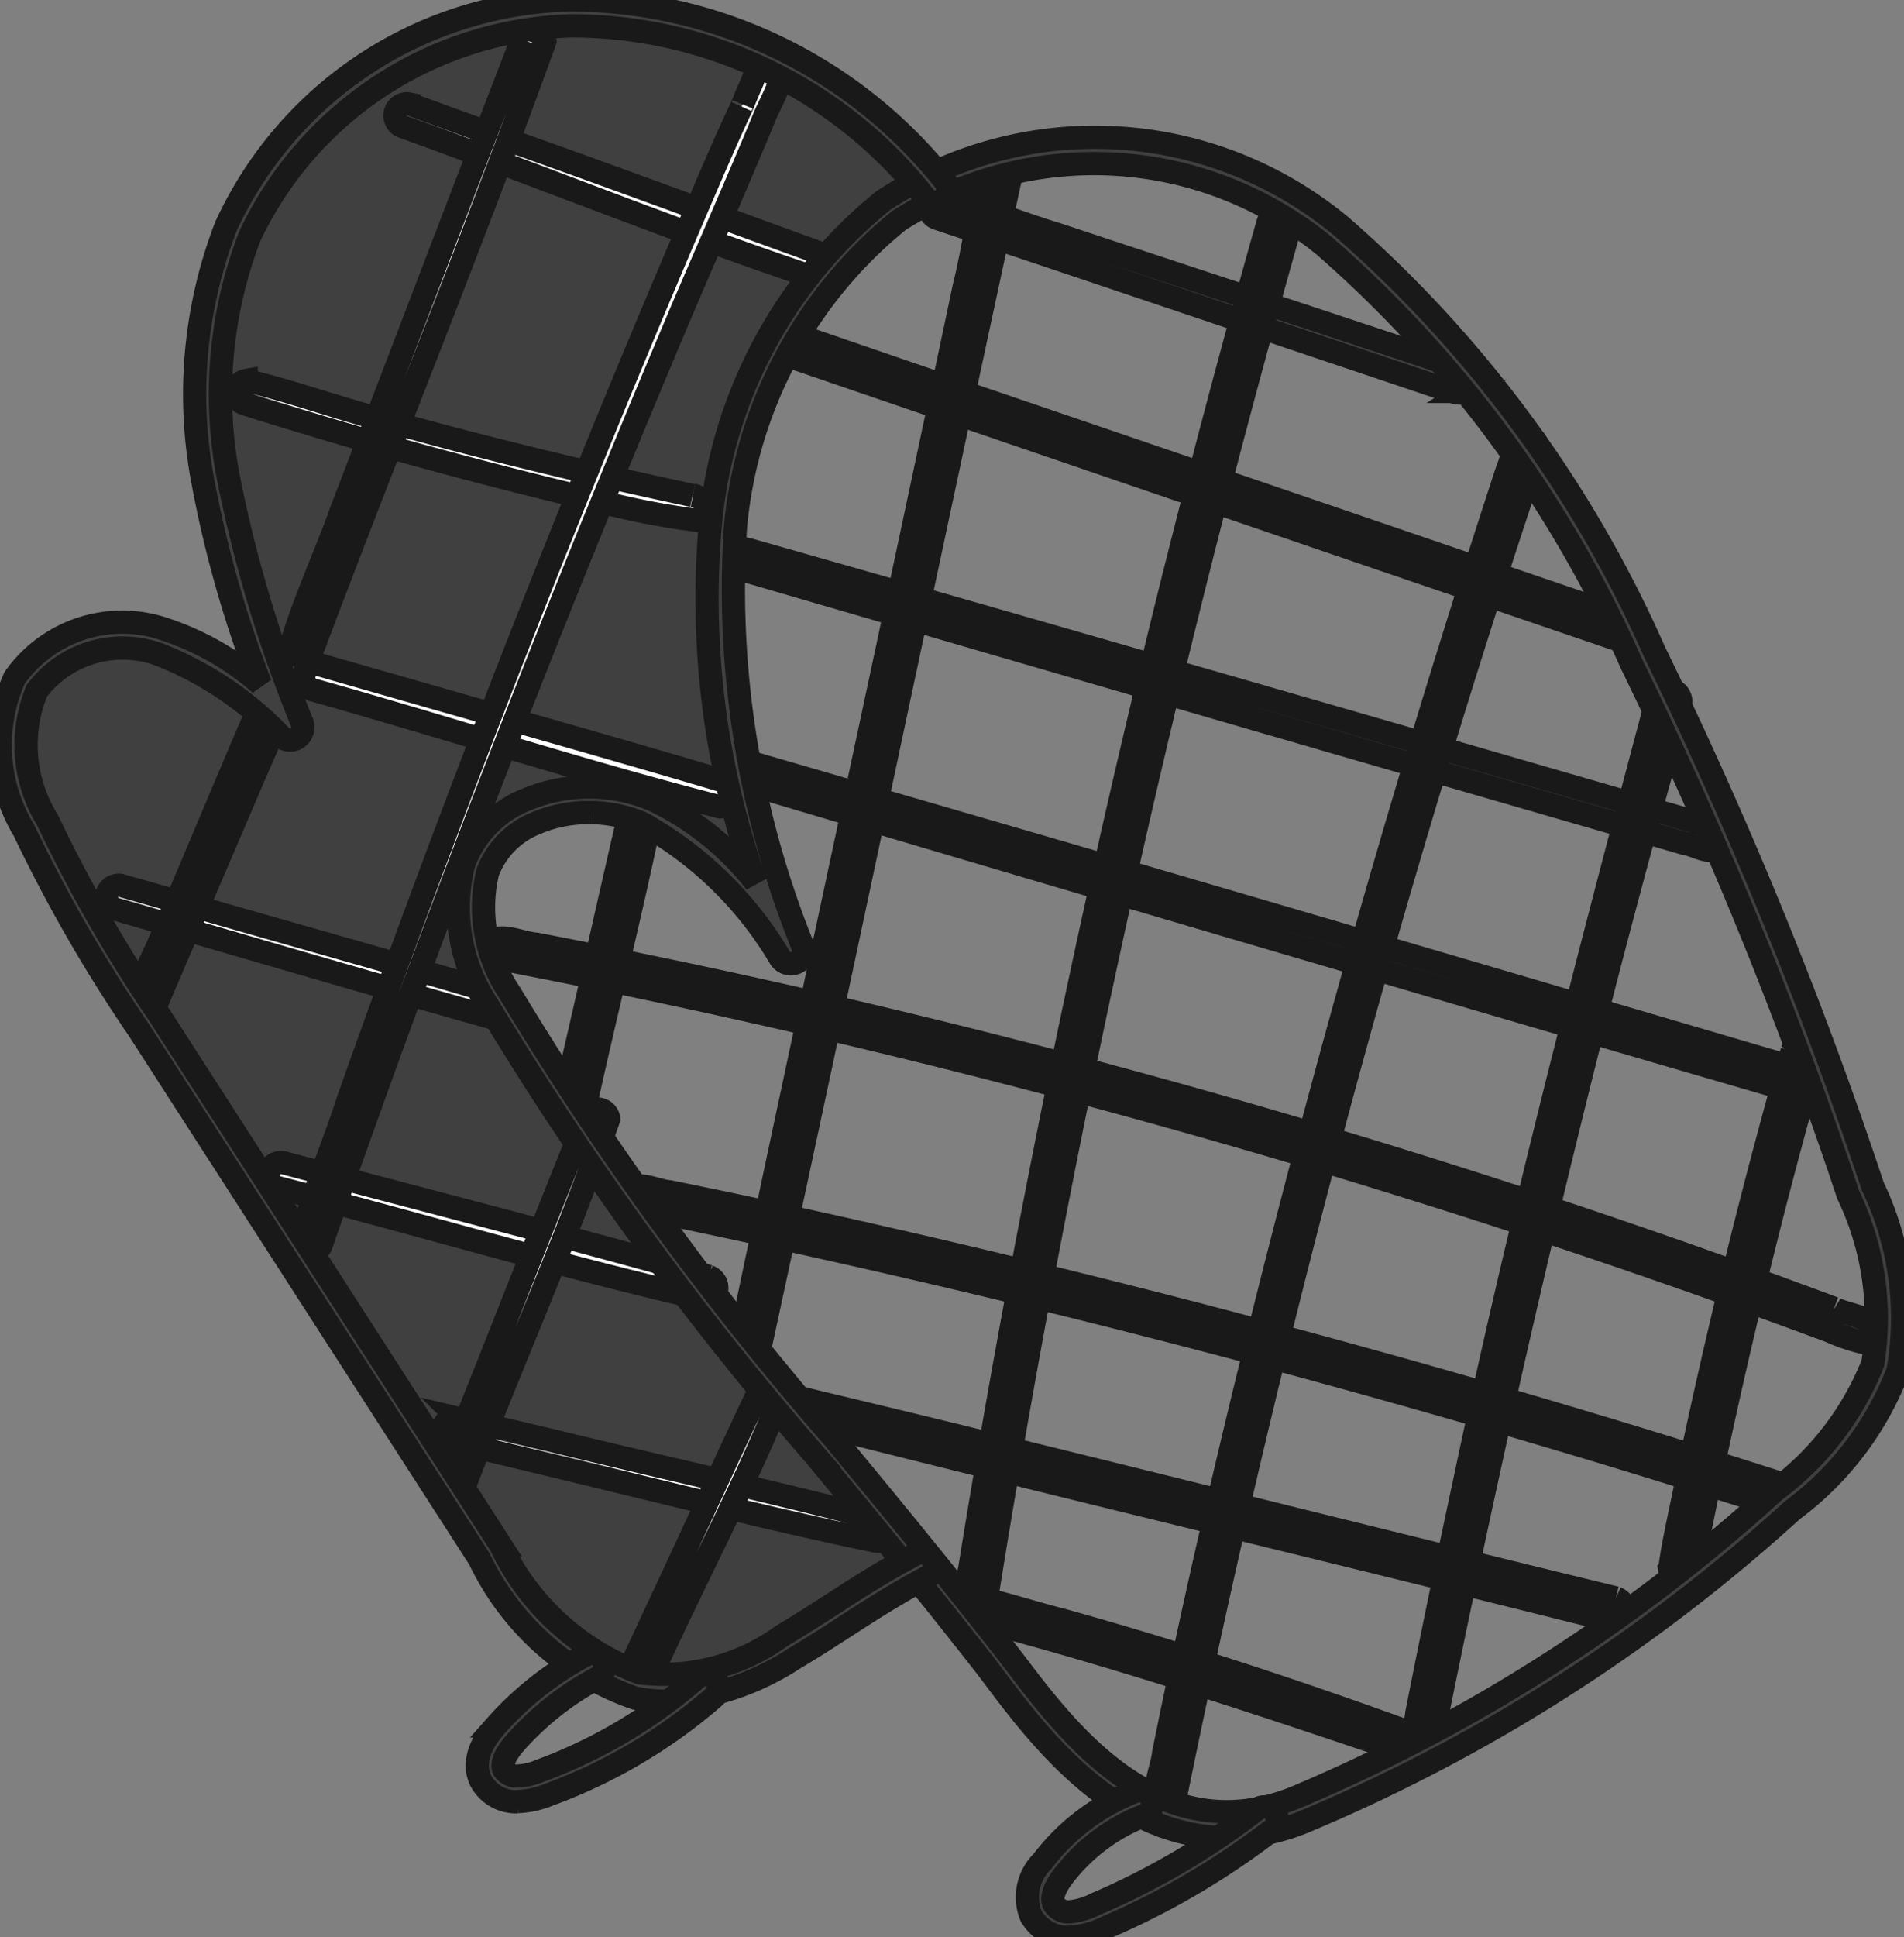
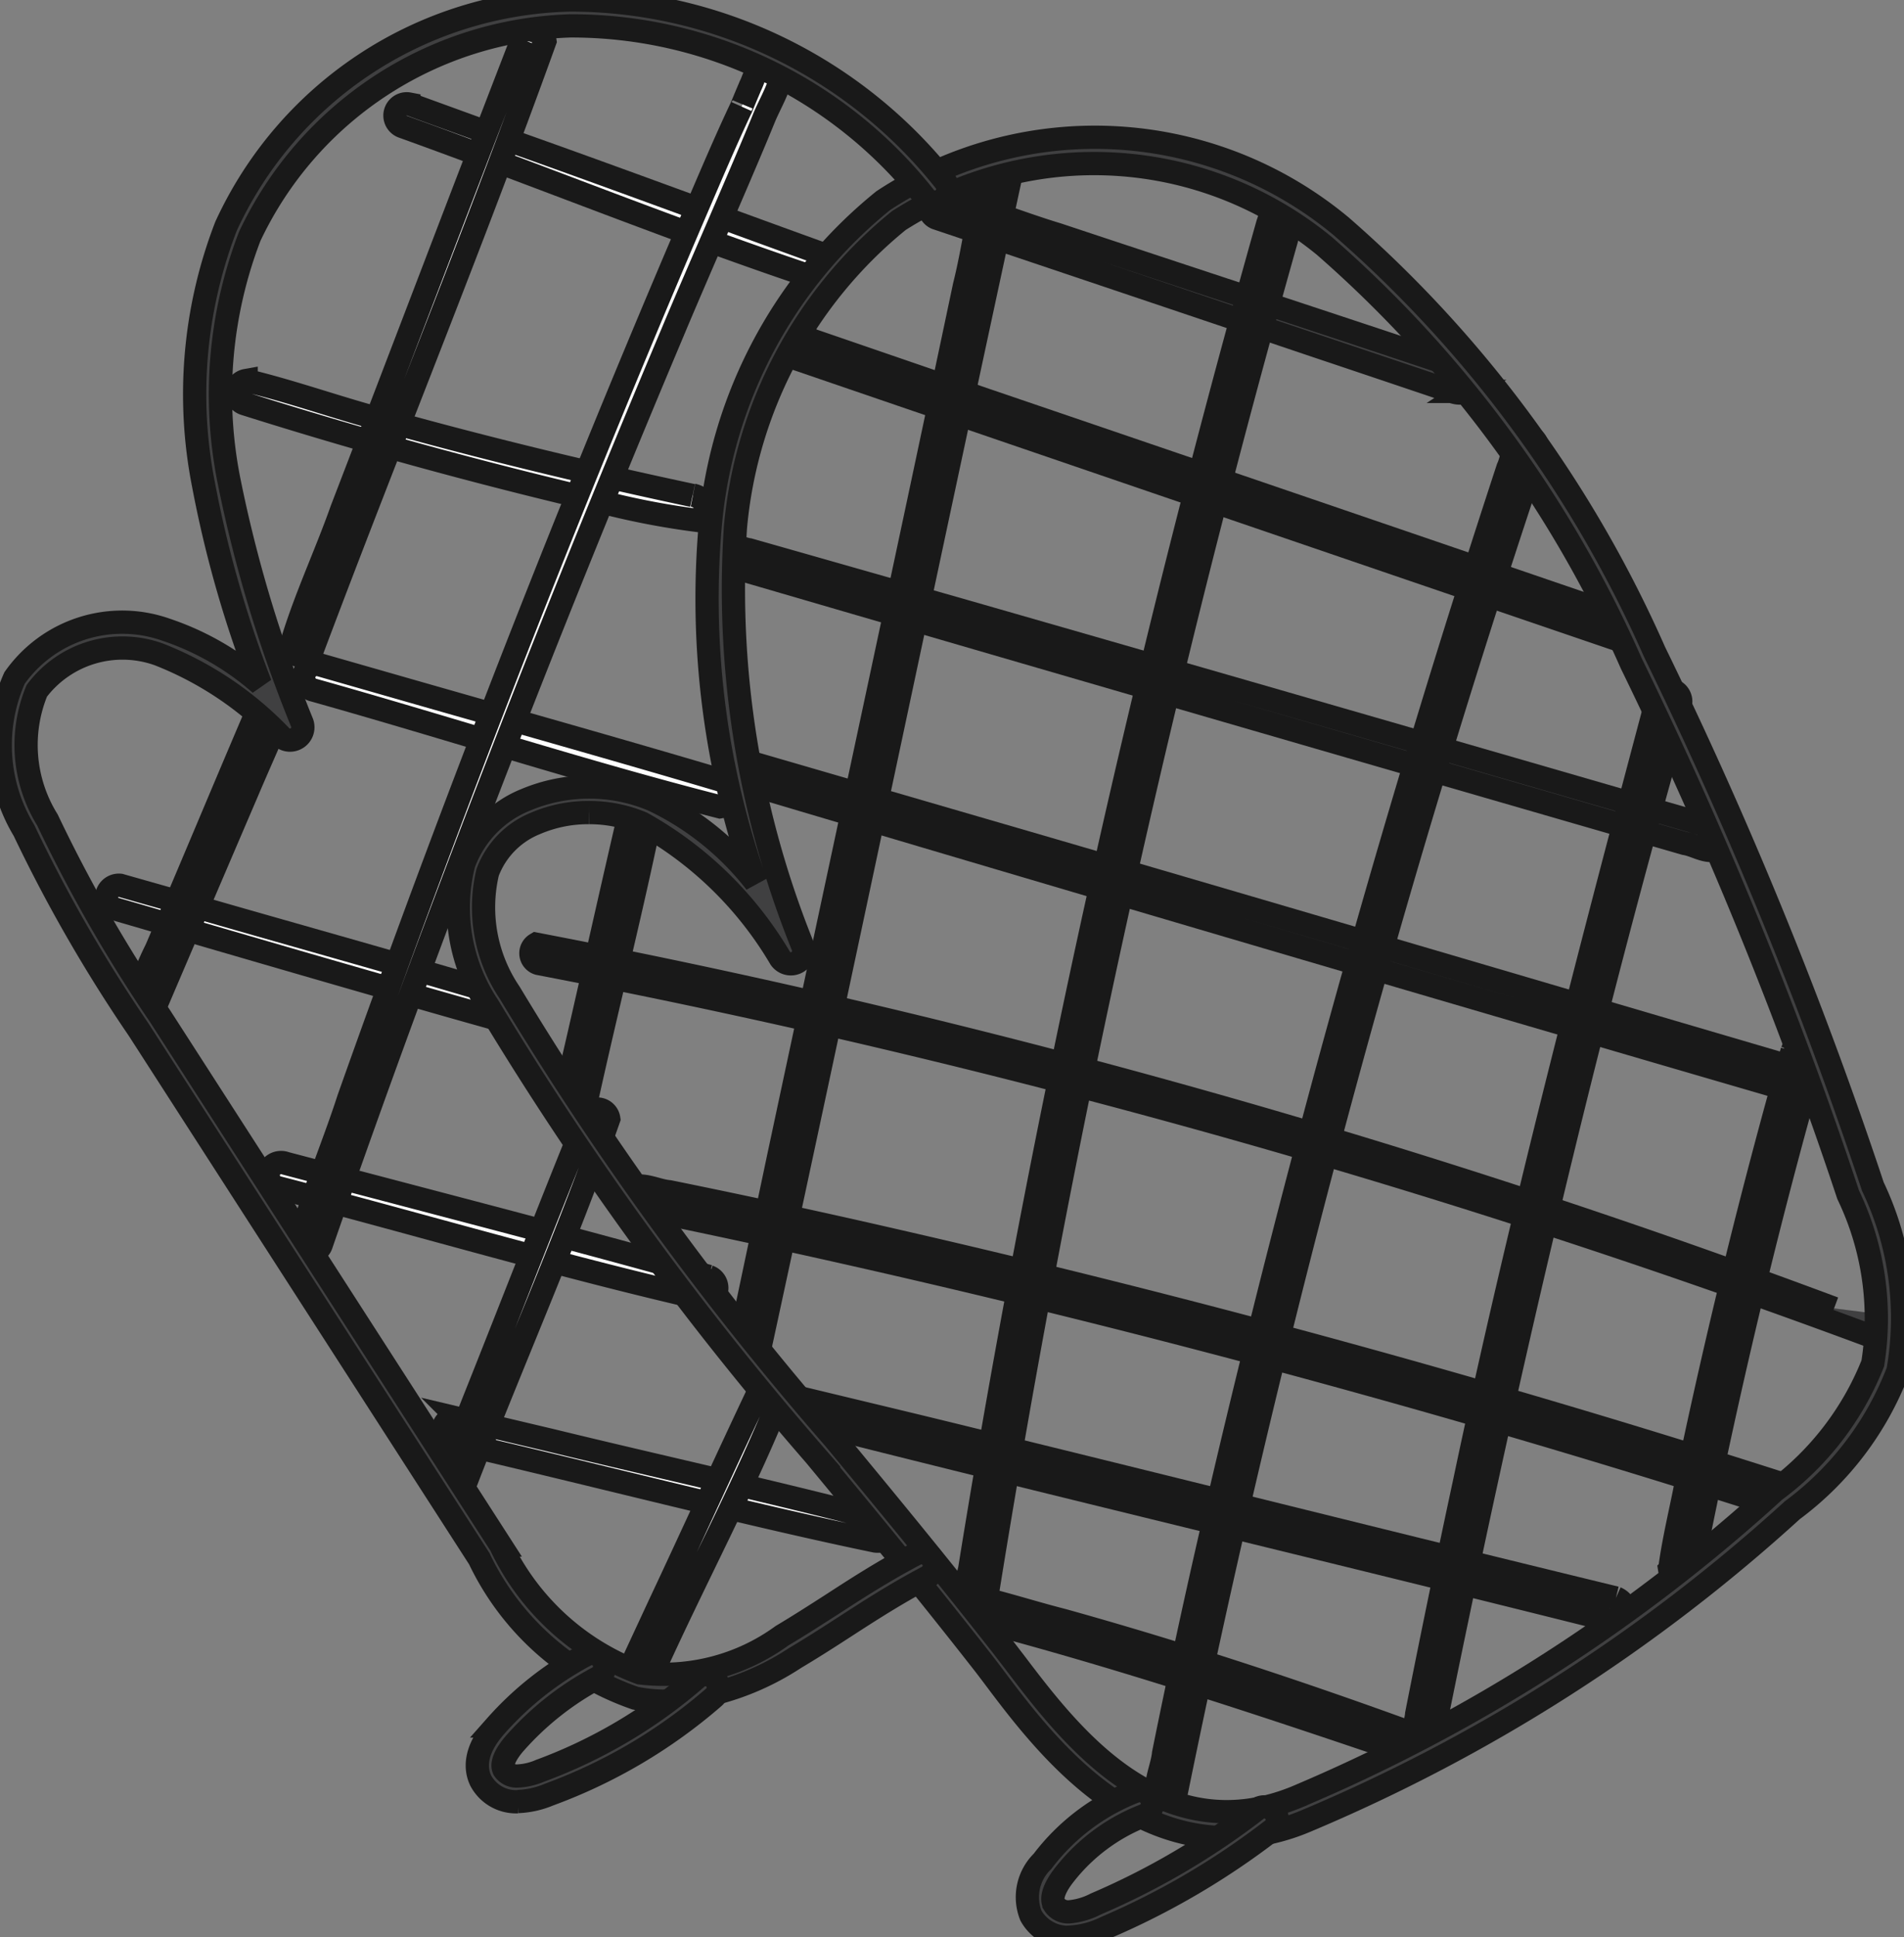
<svg xmlns="http://www.w3.org/2000/svg" id="Gruppe_62" data-name="Gruppe 62" width="24.583" height="25" viewBox="0 0 24.583 25">
  <rect x="0" y="0" width="24.583" height="25" fill="#808080" stroke="none" />
  <defs>
    <clipPath id="clip-path">
      <rect id="Rechteck_43" data-name="Rechteck 43" width="24.583" height="25" fill="none" stroke="#191919" stroke-width="0.3" />
    </clipPath>
  </defs>
  <g id="Gruppe_61" data-name="Gruppe 61" clip-path="url(#clip-path)">
    <path id="Pfad_70" data-name="Pfad 70" d="M247.1,406.942c-1.512-.553-3.043-1.058-4.594-1.49-.456-.116-.91-.27-1.37-.355a.139.139,0,0,0-.018.271c2.017.515,4,1.176,5.964,1.845a.139.139,0,0,0,.018-.271" transform="translate(-228.785 -384.543)" fill="#404041" stroke="#191919" stroke-width="0.3" />
    <path id="Pfad_71" data-name="Pfad 71" d="M208.47,357.411c-2.776-.674-5.547-1.369-8.322-2.048-.78-.192-1.561-.377-2.342-.566a.138.138,0,0,0-.073.266c3.523.894,7.06,1.733,10.585,2.617.214.1.383-.167.152-.269" transform="translate(-187.607 -336.79)" fill="#404041" stroke="#191919" stroke-width="0.3" />
    <path id="Pfad_72" data-name="Pfad 72" d="M174.539,305.48q-5.655-1.811-11.451-3.137-1.445-.332-2.9-.627c-.157-.013-.323-.11-.475-.06a.144.144,0,0,0,.034.261,140.238,140.238,0,0,1,14.712,3.851.149.149,0,0,0,.079-.287" transform="translate(-151.546 -286.337)" fill="#404041" stroke="#191919" stroke-width="0.3" />
-     <path id="Pfad_73" data-name="Pfad 73" d="M141.917,243.368a103.885,103.885,0,0,0-12.388-3.764q-2.175-.516-4.371-.936c-.177-.014-.364-.113-.536-.068a.137.137,0,0,0,.032.249,107.51,107.51,0,0,1,17.2,4.808,2.524,2.524,0,0,0,.469.158.127.127,0,0,0,.1-.056c.158-.273-.348-.3-.5-.391" transform="translate(-118.237 -226.484)" fill="#404041" stroke="#191919" stroke-width="0.3" />
+     <path id="Pfad_73" data-name="Pfad 73" d="M141.917,243.368a103.885,103.885,0,0,0-12.388-3.764q-2.175-.516-4.371-.936a.137.137,0,0,0,.032.249,107.51,107.51,0,0,1,17.2,4.808,2.524,2.524,0,0,0,.469.158.127.127,0,0,0,.1-.056c.158-.273-.348-.3-.5-.391" transform="translate(-118.237 -226.484)" fill="#404041" stroke="#191919" stroke-width="0.3" />
    <path id="Pfad_74" data-name="Pfad 74" d="M199.55,197.24c-3.559-1.043-7.116-2.094-10.677-3.128l-3-.872a.136.136,0,0,0-.072.262q6.831,2.031,13.673,4.022a.147.147,0,0,0,.078-.284" transform="translate(-176.28 -183.43)" fill="#404041" stroke="#191919" stroke-width="0.3" />
    <path id="Pfad_75" data-name="Pfad 75" d="M194.177,141.7q-4.829-1.4-9.66-2.786-1.4-.4-2.808-.8c-.135-.02-.277-.126-.411-.075a.137.137,0,0,0,.032.248q6.228,1.817,12.461,3.617c.138.021.285.131.421.074a.151.151,0,0,0-.036-.273" transform="translate(-172.037 -131.019)" fill="#404041" stroke="#191919" stroke-width="0.3" />
    <path id="Pfad_76" data-name="Pfad 76" d="M212.05,89.541q-4.144-1.418-8.291-2.831l-2.329-.8a.146.146,0,0,0-.078.282q5.259,1.8,10.518,3.595c.069.021.145.062.214.018a.149.149,0,0,0-.035-.269" transform="translate(-191.037 -81.551)" fill="#404041" stroke="#191919" stroke-width="0.3" />
    <path id="Pfad_77" data-name="Pfad 77" d="M243.4,52.189c-1.728-.578-3.461-1.144-5.191-1.719-.511-.154-1.015-.366-1.53-.49a.145.145,0,0,0-.019.283q2.45.823,4.9,1.649.815.273,1.629.548c.093.023.2.09.289.035a.167.167,0,0,0-.076-.306" transform="translate(-224.556 -47.444)" fill="#404041" stroke="#191919" stroke-width="0.3" />
    <path id="Pfad_78" data-name="Pfad 78" d="M426.452,265.263q-.772,2.722-1.352,5.494c-.074.4-.177.8-.229,1.2a.146.146,0,0,0,.284.019c.438-2.231.961-4.446,1.586-6.633a.15.15,0,0,0-.288-.079" transform="translate(-403.313 -251.702)" fill="#404041" stroke="#191919" stroke-width="0.3" />
    <path id="Pfad_79" data-name="Pfad 79" d="M362.454,175.359c-.076.045-.08.141-.109.217-.884,3.321-1.752,6.648-2.461,10.013q-.319,1.483-.613,2.971c-.011.144-.1.3-.053.437a.132.132,0,0,0,.238-.031c.908-4.515,1.952-9.007,3.22-13.434a.153.153,0,0,0-.223-.171" transform="translate(-340.98 -166.442)" fill="#404041" stroke="#191919" stroke-width="0.3" />
    <path id="Pfad_80" data-name="Pfad 80" d="M299.2,110.989c-.109.091-.109.264-.168.389q-2.136,6.5-3.7,13.176-.4,1.7-.746,3.413c-.016.173-.119.365-.074.529a.132.132,0,0,0,.239-.031,145.591,145.591,0,0,1,4.584-17.09,1.057,1.057,0,0,0,.077-.281.144.144,0,0,0-.214-.105" transform="translate(-279.563 -105.339)" fill="#404041" stroke="#191919" stroke-width="0.3" />
    <path id="Pfad_81" data-name="Pfad 81" d="M249.424,48.9c-.1.091-.112.257-.159.381q-1.806,6.39-3.062,12.918-.428,2.22-.788,4.451a1.941,1.941,0,0,0-.059.56.14.14,0,0,0,.253-.033,153.739,153.739,0,0,1,3.957-17.9,1.3,1.3,0,0,0,.054-.276.132.132,0,0,0-.2-.1" transform="translate(-232.896 -46.397)" fill="#404041" stroke="#191919" stroke-width="0.3" />
    <path id="Pfad_82" data-name="Pfad 82" d="M190.86,41.219c-.17.494-.223,1.041-.352,1.552-.792,3.75-1.6,7.5-2.4,11.244l-.528,2.5a.137.137,0,0,0,.263.073c1.1-5.073,2.162-10.154,3.262-15.227a.146.146,0,0,0-.243-.141" transform="translate(-178.055 -39.087)" fill="#404041" stroke="#191919" stroke-width="0.3" />
    <path id="Pfad_83" data-name="Pfad 83" d="M144.164,201.16c-.236,1.006-.46,2.016-.691,3.023l-.2.865a.143.143,0,1,0,.276.076c.29-1.332.634-2.659.9-3.994a.143.143,0,0,0-.283.029" transform="translate(-136.001 -190.813)" fill="#404041" stroke="#191919" stroke-width="0.3" />
-     <path id="Pfad_84" data-name="Pfad 84" d="M15.184,5.539a5.967,5.967,0,0,0-4.711-2.273,4.874,4.874,0,0,0-4.29,2.818A5.841,5.841,0,0,0,5.9,9.329a17.421,17.421,0,0,0,.953,3.155,4.51,4.51,0,0,0-1.646-1.1,1.542,1.542,0,0,0-1.768.546,2.047,2.047,0,0,0,.13,1.818A19.009,19.009,0,0,0,5.036,16.3l4.4,6.83a3.381,3.381,0,0,0,1.908,1.723,2.832,2.832,0,0,0,1.952-.5A15.61,15.61,0,0,0,15.015,23.3c-1.355-1.876-4.729-5.418-5.784-8.081-.354-.893.825-2.43,2.043-1.775a7.46,7.46,0,0,1,1.993,1.6,8.136,8.136,0,0,1-.822-5.162,5.576,5.576,0,0,1,2.74-4.346" transform="translate(-3.112 -3.099)" fill="#404041" stroke="#191919" stroke-width="0.3" />
    <path id="Pfad_85" data-name="Pfad 85" d="M118.408,362c-1.39-.362-2.8-.669-4.194-1.009l-1.2-.284a.154.154,0,1,0-.082.3c1.78.41,3.819.941,5.466,1.282.224.031.228-.259.011-.285" transform="translate(-107.097 -342.403)" fill="#fff" stroke="#191919" stroke-width="0.3" />
    <path id="Pfad_86" data-name="Pfad 86" d="M74.284,297.241c-1.416-.4-2.842-.769-4.265-1.144l-1.2-.315a.165.165,0,1,0-.087.317c1.843.478,3.677,1.023,5.531,1.445a.156.156,0,0,0,.021-.3" transform="translate(-65.133 -280.77)" fill="#fff" stroke="#191919" stroke-width="0.3" />
    <path id="Pfad_87" data-name="Pfad 87" d="M31.79,226.535c-1.268-.38-2.545-.733-3.819-1.1l-1.091-.309a.158.158,0,0,0-.084.3c1.292.375,2.584.754,3.878,1.123q.485.14.972.276a.376.376,0,0,0,.191.01c.176-.062.105-.266-.047-.309" transform="translate(-25.329 -213.702)" fill="#fff" stroke="#191919" stroke-width="0.3" />
    <path id="Pfad_88" data-name="Pfad 88" d="M82.519,170.447c-1.348-.4-2.7-.779-4.055-1.167l-1.142-.327a.168.168,0,0,0-.089.323c1.756.492,3.5,1.062,5.263,1.511a.175.175,0,0,0,.023-.34" transform="translate(-73.2 -160.375)" fill="#fff" stroke="#191919" stroke-width="0.3" />
    <path id="Pfad_89" data-name="Pfad 89" d="M65.943,98.279c-1.305-.278-2.6-.589-3.89-.947-.629-.159-1.248-.388-1.874-.537a.155.155,0,0,0-.021.3q2.218.7,4.483,1.234A10.012,10.012,0,0,0,66,98.6c.188-.07.128-.289-.052-.325" transform="translate(-57.001 -91.885)" fill="#fff" stroke="#191919" stroke-width="0.3" />
    <path id="Pfad_90" data-name="Pfad 90" d="M105.813,28.259c-1.355-.489-2.7-.991-4.063-1.472l-1.225-.445a.152.152,0,0,0-.081.292c1.783.641,3.554,1.362,5.345,1.959a.171.171,0,0,0,.023-.333" transform="translate(-95.245 -25)" fill="#fff" stroke="#191919" stroke-width="0.3" />
    <path id="Pfad_91" data-name="Pfad 91" d="M77.021,8c-.782,2.021-1.552,4.047-2.33,6.069-.208.589-.484,1.168-.657,1.763a.147.147,0,0,0,.287.02c.983-2.613,2.05-5.211,2.994-7.831A.151.151,0,0,0,77.021,8" transform="translate(-70.279 -7.492)" fill="#fff" stroke="#191919" stroke-width="0.3" />
    <path id="Pfad_92" data-name="Pfad 92" d="M35.472,181.746a.152.152,0,0,0-.241.066c-.384.9-.811,1.924-1.238,2.922a4.656,4.656,0,0,0-.311.806.141.141,0,0,0,.255.033q.613-1.434,1.227-2.866c.087-.205.177-.409.266-.613.039-.108.134-.243.042-.348" transform="translate(-31.973 -172.488)" fill="#fff" stroke="#191919" stroke-width="0.3" />
    <path id="Pfad_93" data-name="Pfad 93" d="M82.326,17.181a.164.164,0,0,0-.213-.042c-.077.046-.09.145-.13.219l-.012.03c-.018.041-.143.341-.1.239-.218.46-.415.93-.618,1.4q-1.508,3.52-2.873,7.1-.818,2.142-1.583,4.3c-.2.619-.467,1.232-.634,1.857a.145.145,0,0,0,.283.019c1.379-3.971,2.9-7.891,4.534-11.766.284-.681.9-2.077,1.183-2.773.064-.153.151-.3.2-.459a.143.143,0,0,0-.033-.122" transform="translate(-72.296 -16.248)" fill="#fff" stroke="#191919" stroke-width="0.3" />
    <path id="Pfad_94" data-name="Pfad 94" d="M114.3,282.167c-.5,1.228-.979,2.468-1.471,3.7l-.409,1.036a.146.146,0,1,0,.282.078c.61-1.589,1.311-3.16,1.872-4.76a.148.148,0,0,0-.273-.055" transform="translate(-106.714 -267.783)" fill="#fff" stroke="#191919" stroke-width="0.3" />
    <path id="Pfad_95" data-name="Pfad 95" d="M161.962,351.31c-.44.926-.863,1.861-1.3,2.79l-.367.79a.145.145,0,0,0,.251.147c.527-1.185,1.248-2.52,1.706-3.692a.153.153,0,0,0-.292-.035" transform="translate(-152.145 -333.396)" fill="#fff" stroke="#191919" stroke-width="0.3" />
    <path id="Pfad_96" data-name="Pfad 96" d="M126.182,56.681c-1.438,0-2.424-1.3-3-2.067-.069-.092-.134-.177-.195-.254-.784-1-1.462-1.818-2.118-2.611a41.1,41.1,0,0,1-4.222-5.8,2.283,2.283,0,0,1-.314-1.833,1.411,1.411,0,0,1,.8-.827,2.119,2.119,0,0,1,1.639,0,3.674,3.674,0,0,1,1.33,1.068,10.987,10.987,0,0,1-.586-4.621,6.079,6.079,0,0,1,2.233-4.179,4.974,4.974,0,0,1,5.914.333,15.662,15.662,0,0,1,4.044,5.49,55.925,55.925,0,0,1,2.819,6.9,3.938,3.938,0,0,1,.325,2.376,4.021,4.021,0,0,1-1.364,1.8A21.952,21.952,0,0,1,127.2,56.47a2.7,2.7,0,0,1-1.021.211m-8.231-13.227a1.718,1.718,0,0,0-.688.139,1.1,1.1,0,0,0-.619.632,1.965,1.965,0,0,0,.286,1.555,40.83,40.83,0,0,0,4.193,5.757c.626.757,1.336,1.616,2.122,2.617.062.078.128.166.2.259.7.923,1.866,2.467,3.633,1.749a21.621,21.621,0,0,0,6.185-3.958,3.773,3.773,0,0,0,1.265-1.642,3.685,3.685,0,0,0-.318-2.176,55.671,55.671,0,0,0-2.8-6.856,15.386,15.386,0,0,0-3.961-5.387,4.69,4.69,0,0,0-5.494-.33,5.766,5.766,0,0,0-2.112,3.965,12.3,12.3,0,0,0,.873,5.408.166.166,0,0,1-.293.149,4.764,4.764,0,0,0-1.785-1.744,1.752,1.752,0,0,0-.686-.137" transform="translate(-110.345 -32.968)" fill="#404041" stroke="#191919" stroke-width="0.3" />
    <path id="Pfad_97" data-name="Pfad 97" d="M261.963,457.379a.548.548,0,0,1-.5-.279.643.643,0,0,1,.148-.7,2.745,2.745,0,0,1,1.188-.9.166.166,0,1,1,.121.309,2.413,2.413,0,0,0-1.044.787c-.053.07-.171.244-.116.354a.215.215,0,0,0,.2.1.918.918,0,0,0,.338-.1,9.522,9.522,0,0,0,2.066-1.21.166.166,0,1,1,.2.263,9.861,9.861,0,0,1-2.138,1.252,1.2,1.2,0,0,1-.467.122Z" transform="translate(-248.152 -432.379)" fill="#404041" stroke="#191919" stroke-width="0.3" />
    <path id="Pfad_98" data-name="Pfad 98" d="M8.593,21.953a1.941,1.941,0,0,1-.391-.039,3.493,3.493,0,0,1-2.014-1.8l-4.4-6.83A19.208,19.208,0,0,1,.31,10.717,2.127,2.127,0,0,1,.188,8.749a1.7,1.7,0,0,1,1.959-.622,3.551,3.551,0,0,1,1.215.7,14.72,14.72,0,0,1-.734-2.57,6.01,6.01,0,0,1,.29-3.337A5.011,5.011,0,0,1,7.357,0,6.174,6.174,0,0,1,12.2,2.337a.166.166,0,0,1-.259.208A5.818,5.818,0,0,0,7.367.334,4.737,4.737,0,0,0,3.224,3.051,5.682,5.682,0,0,0,2.956,6.2,17.33,17.33,0,0,0,3.9,9.327a.166.166,0,0,1-.267.181A4.408,4.408,0,0,0,2.052,8.445a1.385,1.385,0,0,0-1.577.47,1.836,1.836,0,0,0,.138,1.667,18.959,18.959,0,0,0,1.45,2.525l4.4,6.83a3.237,3.237,0,0,0,1.8,1.651,2.6,2.6,0,0,0,1.834-.48c.227-.135.436-.27.639-.4.324-.21.66-.428,1.083-.651a.166.166,0,0,1,.155.294c-.41.217-.739.43-1.058.636-.205.133-.418.27-.65.408a3.419,3.419,0,0,1-1.68.559" transform="translate(0 0)" fill="#404041" stroke="#191919" stroke-width="0.3" />
    <path id="Pfad_99" data-name="Pfad 99" d="M121.984,422.479h-.031a.516.516,0,0,1-.452-.273c-.069-.143-.092-.382.194-.705a4.155,4.155,0,0,1,1.159-.914.166.166,0,1,1,.156.293,3.817,3.817,0,0,0-1.066.841c-.06.068-.194.237-.144.341a.2.2,0,0,0,.167.085.821.821,0,0,0,.3-.068,6.485,6.485,0,0,0,2.026-1.2.166.166,0,0,1,.218.251,6.814,6.814,0,0,1-2.13,1.257,1.154,1.154,0,0,1-.4.089" transform="translate(-115.294 -399.228)" fill="#404041" stroke="#191919" stroke-width="0.3" />
  </g>
</svg>